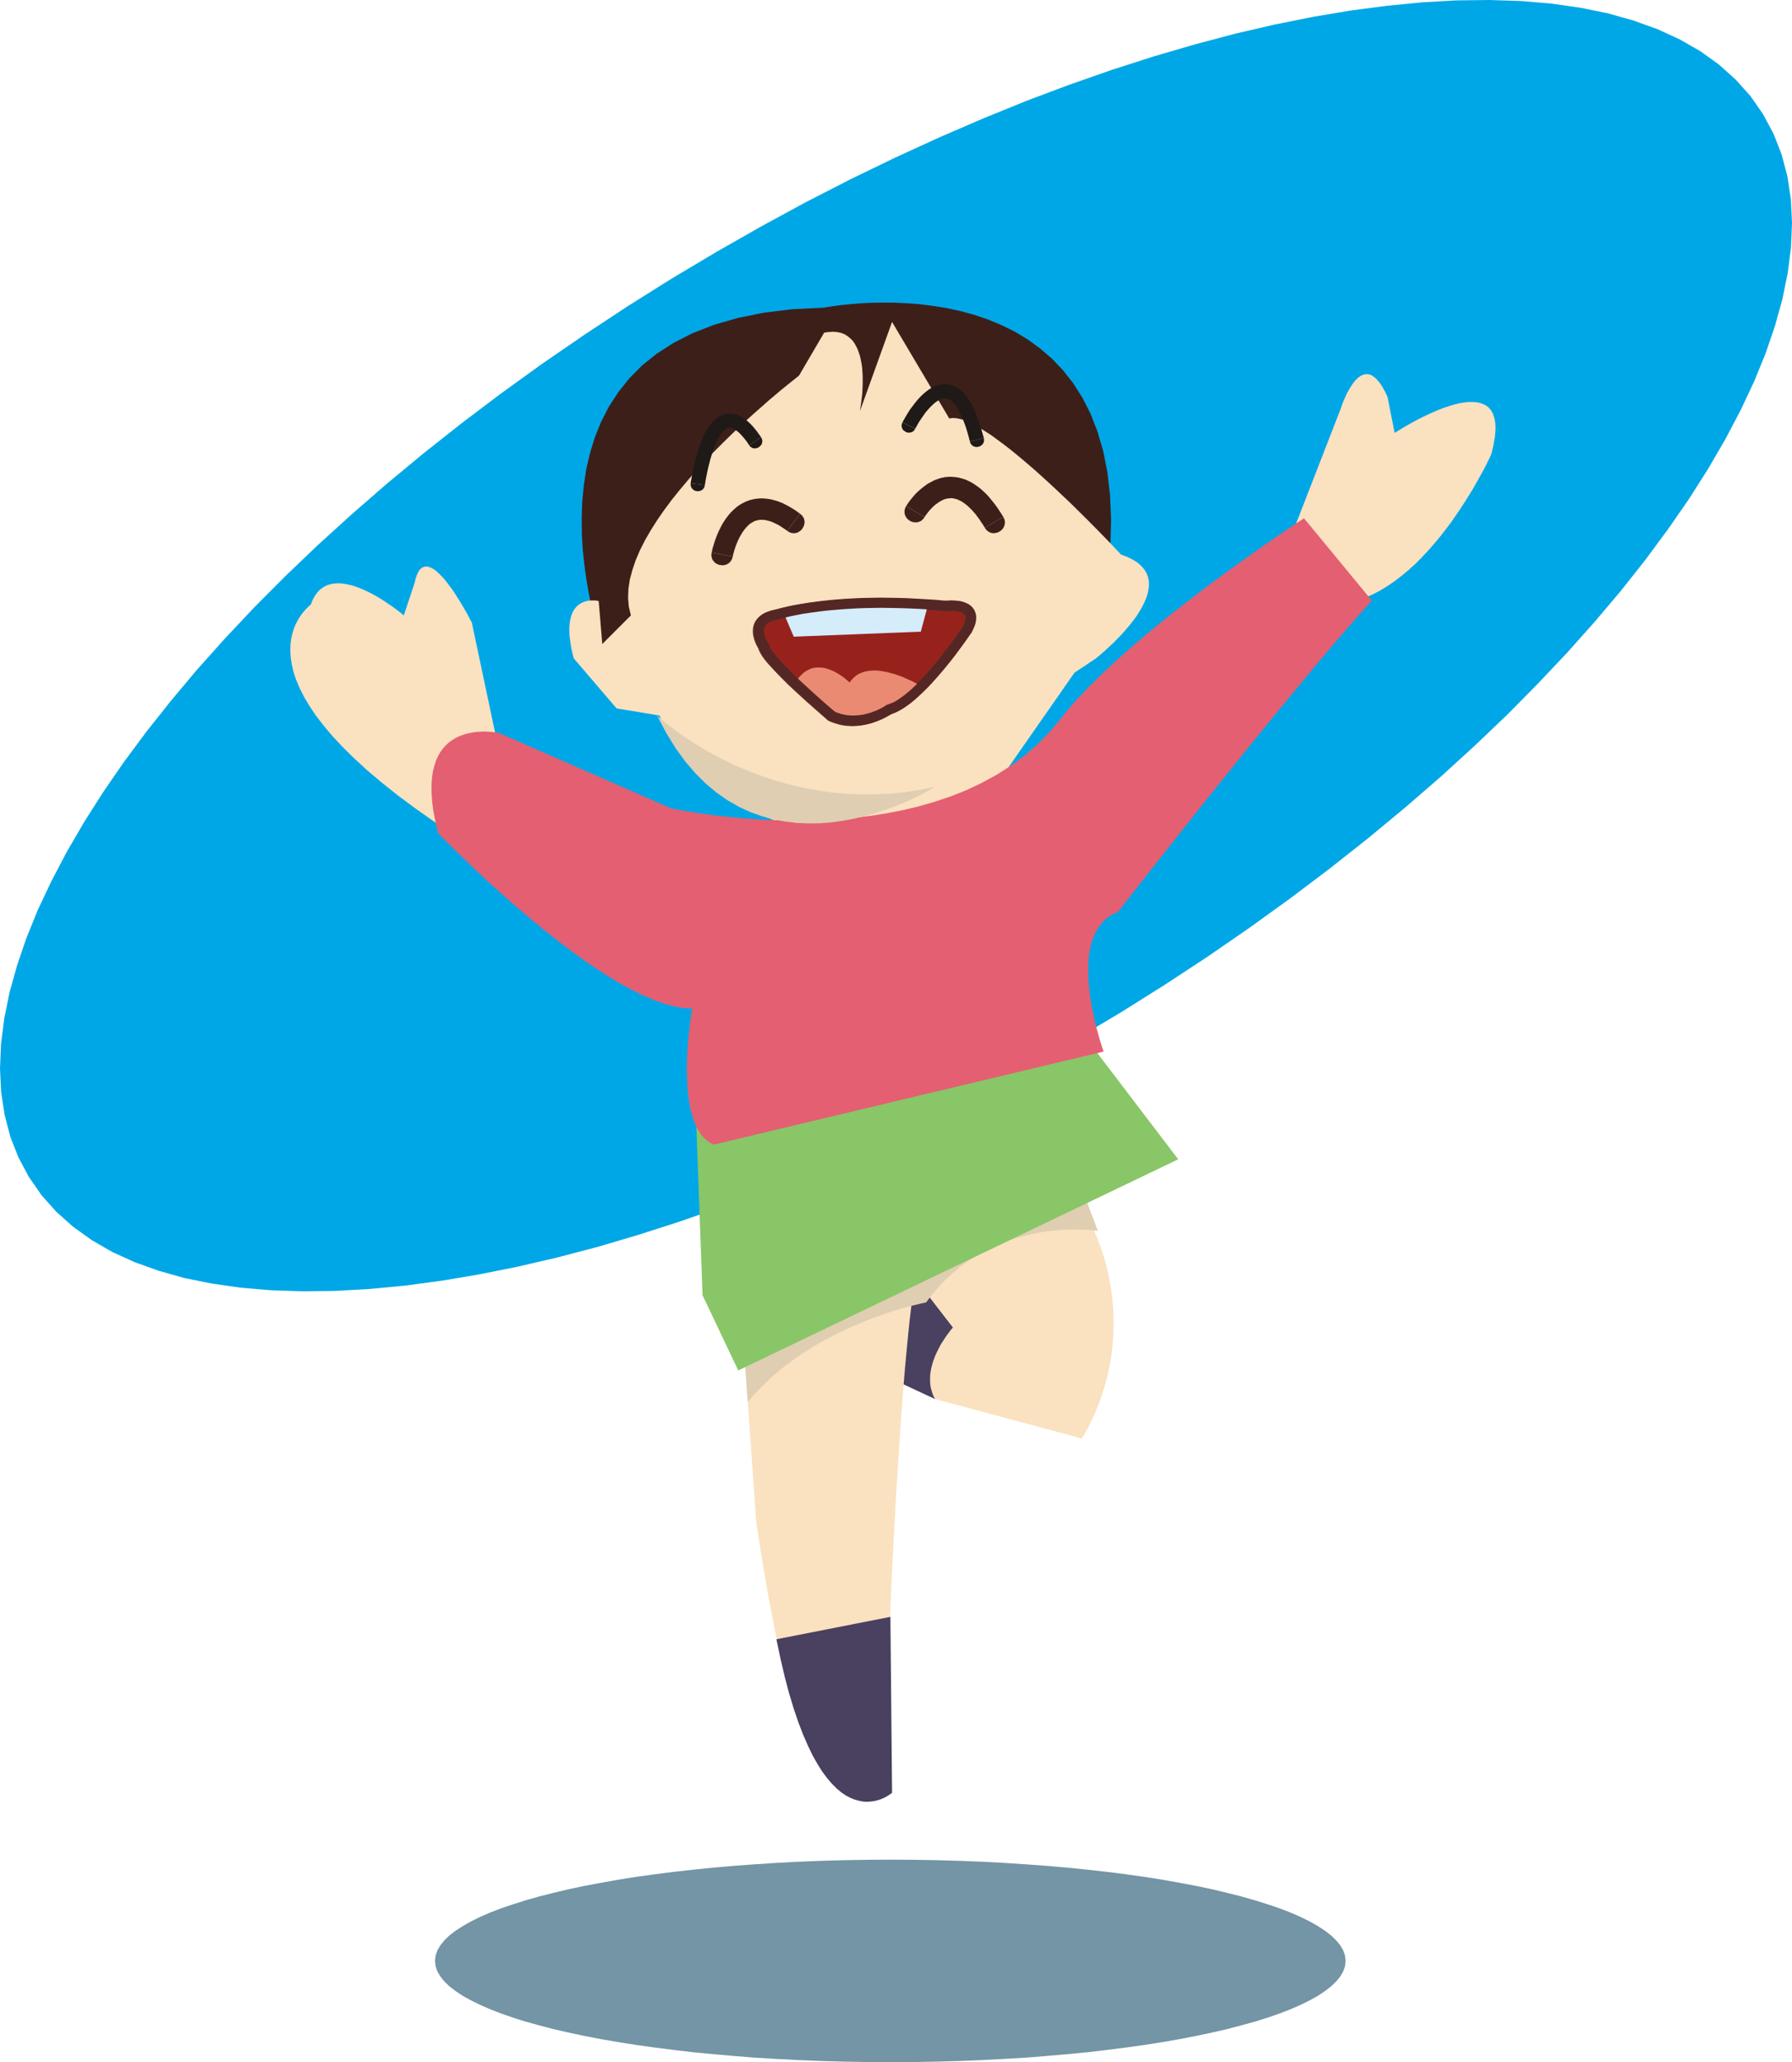
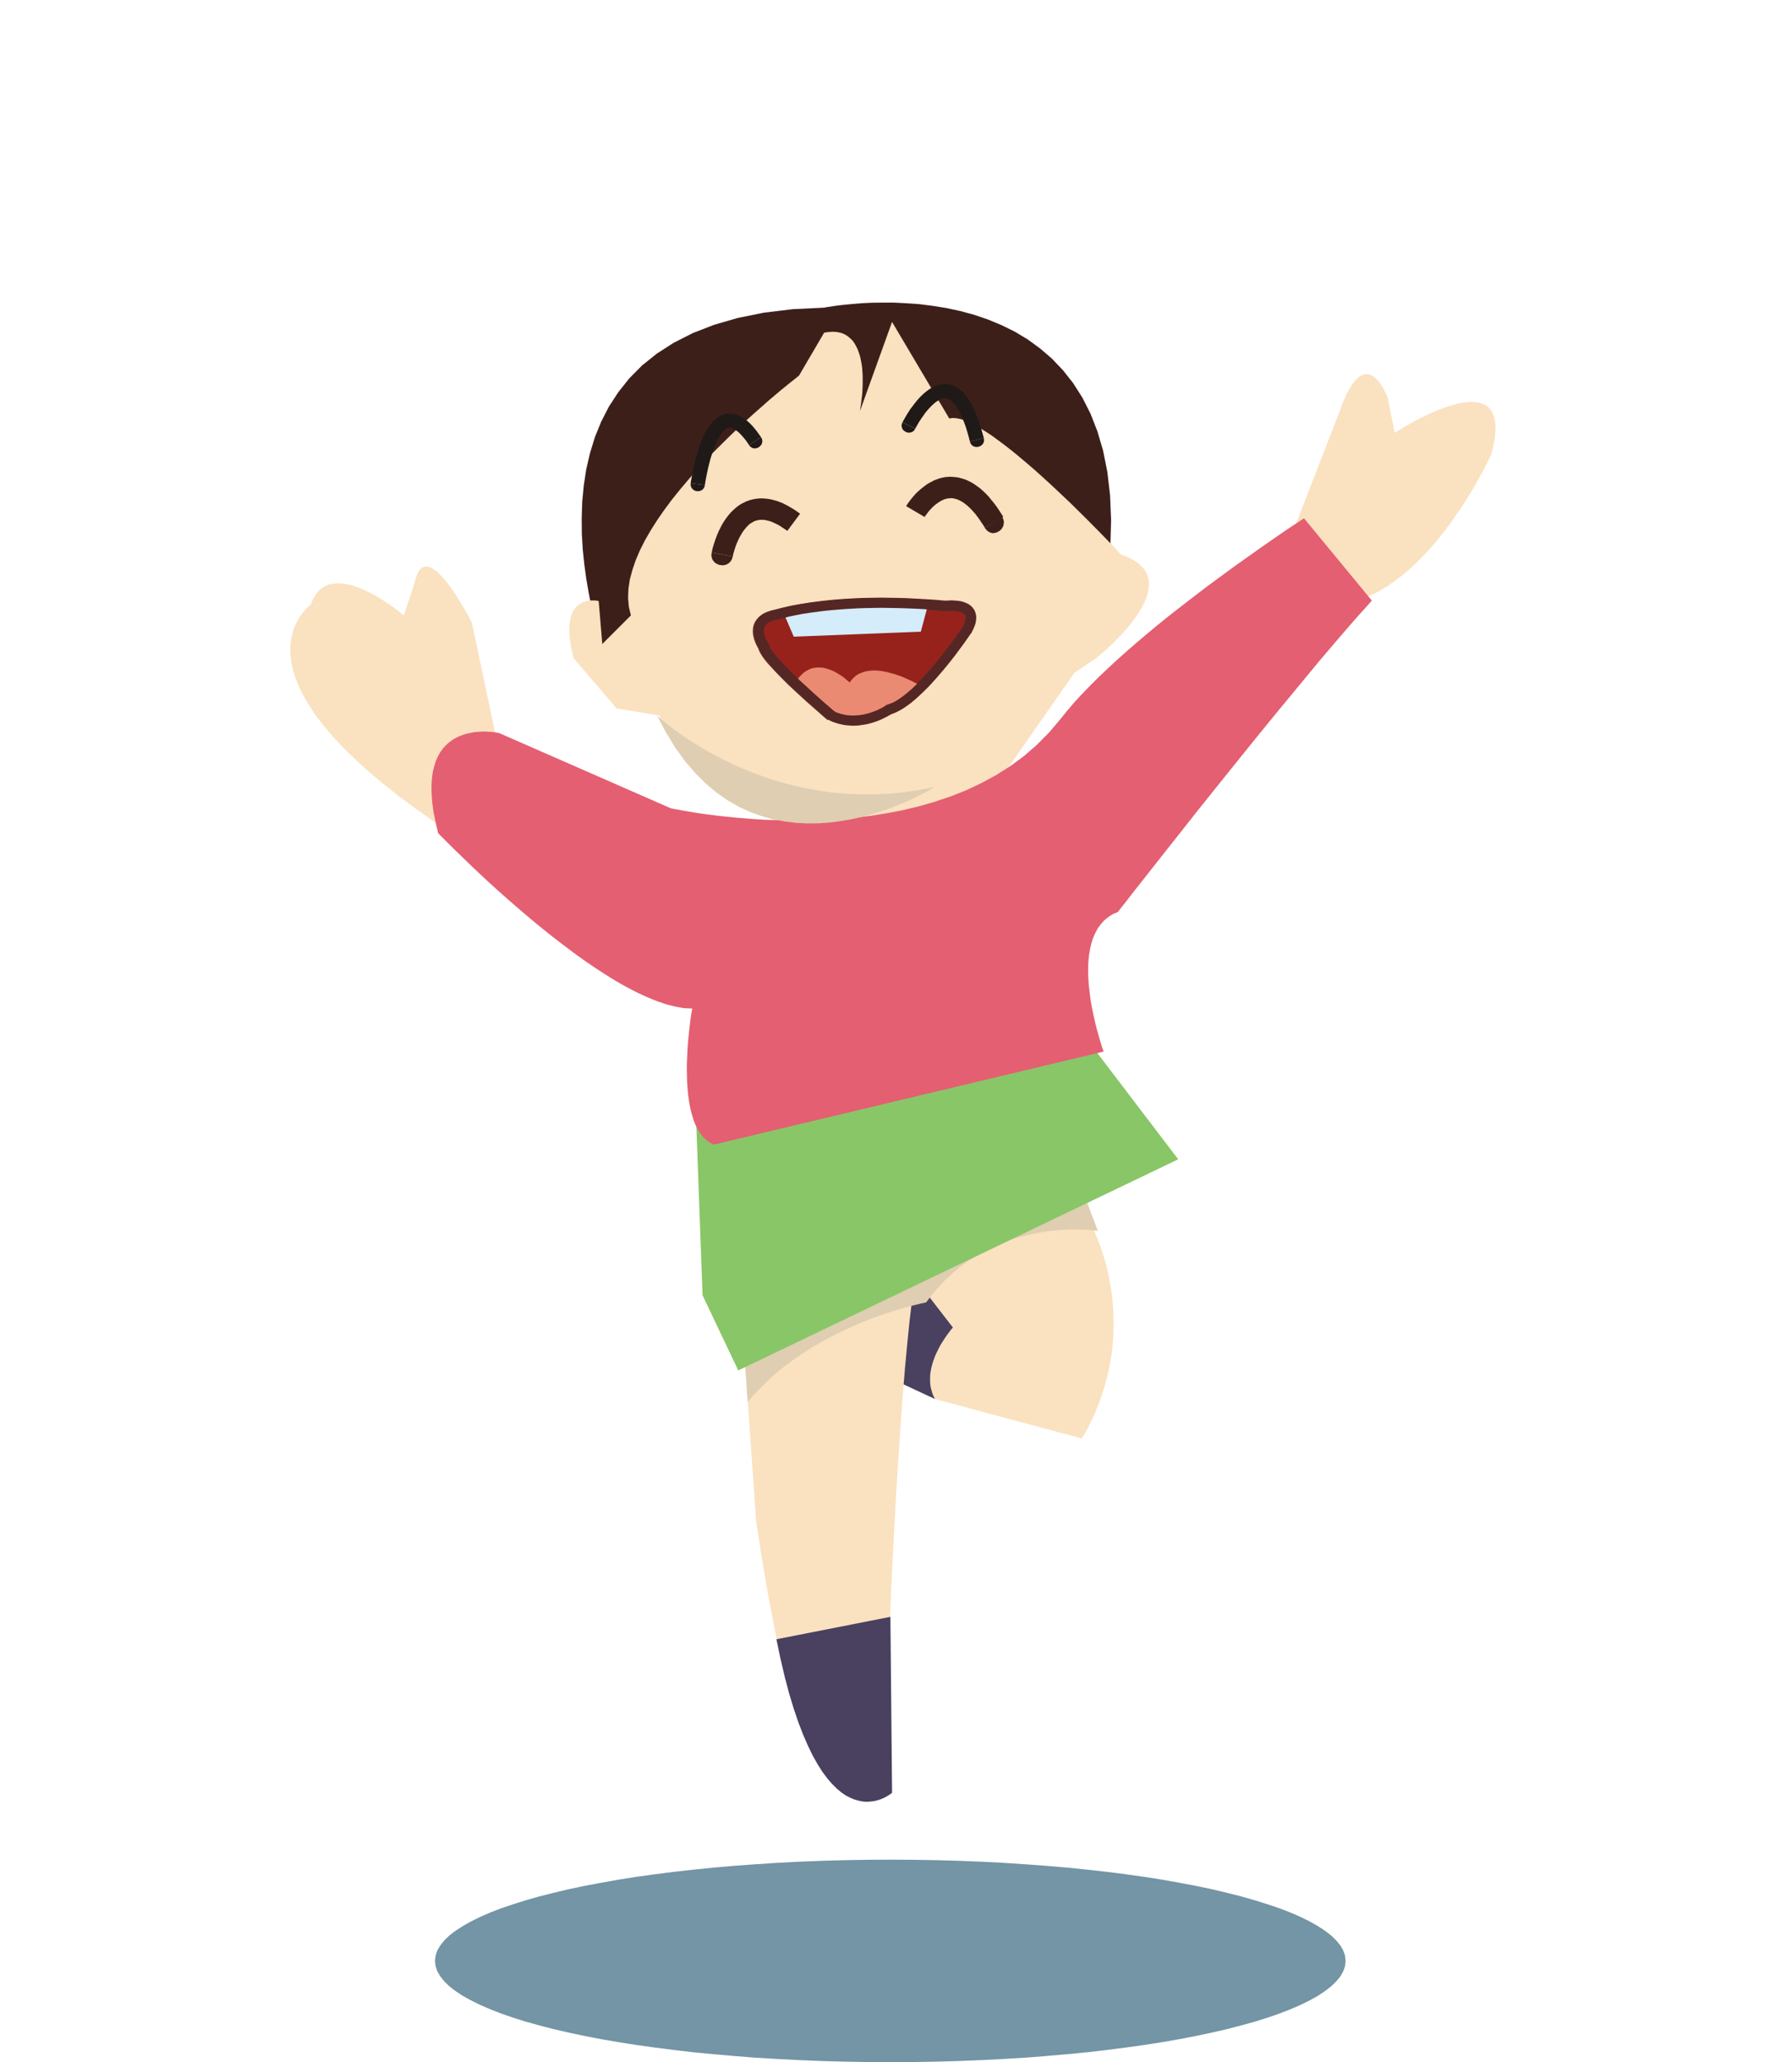
<svg xmlns="http://www.w3.org/2000/svg" width="3.13in" height="3.601in" fill-rule="evenodd" stroke-linecap="round" preserveAspectRatio="none" viewBox="0 0 13909 16000">
  <style>.pen1{stroke:none}.brush2{fill:#fae1c0}.brush3{fill:#4a405f}.brush4{fill:#3d1f1a}.brush5{fill:#dfceb1}.brush8{fill:#5f2d28}.brush11{fill:#542724}.brush12{fill:#1f1a17}</style>
-   <path d="m5211 2163 349-208 348-198 348-189 347-178 345-167 343-157 340-147 337-137 333-125 329-115 324-104 318-93 313-83 306-71 299-60 291-49 284-37 274-27 266-15 256-3 246 8 235 20 224 32 212 43 199 56 187 67 174 80 159 91 145 104 130 117 115 128 98 141 81 152 63 161 44 168 27 177 9 183-8 191-25 197-41 203-58 209-73 214-89 218-105 223-119 226-134 230-148 233-163 235-176 238-189 239-203 240-215 241-228 241-239 242-252 240-263 240-275 238-285 236-296 234-306 231-316 228-326 225-335 220-344 216-349 208-348 199-348 188-347 178-345 168-343 157-340 147-337 136-333 125-329 115-324 104-318 94-313 82-306 71-299 60-291 49-284 38-274 26-266 15-256 3-246-8-235-20-224-32-212-43-199-56-187-67-174-79-159-92-145-104-130-116-115-129-98-141-81-152-63-160-44-169-27-176-9-184 8-191 25-197 41-203 58-208 73-214 89-219 105-222 119-227 134-230 148-233 162-235 176-237 190-239 202-241 216-241 227-241 240-241 252-241 263-239 275-239 285-236 296-234 306-231 316-228 326-224 335-221 344-216z" class="pen1" style="fill:#00a7e6" />
  <path d="m9959 4322 450-1158 2-6 5-16 9-24 13-29 15-34 19-34 10-17 11-17 11-16 12-15 13-14 13-12 14-10 14-8 15-6 15-3h15l16 3 17 7 16 11 17 14 17 19 18 23 18 29 18 33 18 39 55 278 11-7 31-19 46-28 61-34 34-18 36-18 38-18 39-18 40-17 41-16 41-14 40-12 40-10 39-7 38-4h35l34 3 30 8 28 12 25 17 20 23 16 29 12 35 7 41 1 48-5 56-11 63-17 71-6 13-18 37-29 58-41 74-24 43-26 46-30 48-31 50-34 52-36 53-38 55-41 54-43 55-45 54-46 53-49 52-50 51-53 48-54 45-56 43-57 39-59 36-61 31-62 26-63 21-65 16-65 10-68 3-64-1-59-3-52-5-48-7-42-8-36-10-33-11-27-12-24-14-19-14-16-16-13-16-9-16-6-17-4-17-1-17v-18l3-17 4-17 6-16 6-16 8-15 8-15 8-13 16-24 14-18 10-12 4-4zM3856 5746l-194-916-5-8-11-22-18-34-24-42-29-49-32-51-17-27-18-26-19-25-18-25-19-23-19-22-20-20-19-18-18-15-19-12-18-9-17-5-17-2-16 3-15 8-14 12-13 18-11 24-10 29-9 36-83 250-7-6-18-15-30-23-38-28-23-15-24-17-25-16-27-17-28-16-29-16-30-15-30-14-31-13-31-12-31-10-31-7-30-6-30-3h-29l-29 3-27 6-26 9-24 14-23 17-21 22-19 27-17 31-14 36-8 6-20 19-14 14-15 18-16 20-16 24-16 27-15 30-13 33-11 37-9 41-5 43-1 47 3 50 8 54 13 57 20 61 27 64 34 68 42 71 50 75 60 78 69 82 79 85 91 89 101 93 114 96 127 101 139 103 154 108 55 35 51 27 47 18 43 12 39 5 35-1 32-7 29-13 26-18 23-22 20-25 18-30 15-33 13-35 10-37 9-39 7-40 5-41 4-42 3-41 1-40v-77l-1-36-3-64-4-50-4-33-1-12z" class="pen1 brush2" />
  <path d="m7257 10855-416-194 139-722 558 42-281 874z" class="pen1 brush3" />
  <path d="m5758 10217 111 1582 2 14 5 37 9 58 12 75 14 90 17 101 18 109 20 113 22 115 22 113 11 54 12 53 12 51 11 48 12 46 12 42 11 38 12 34 11 29 11 25 11 19 11 14 3 8 9 22 8 15 8 17 11 19 11 20 14 21 14 21 17 21 17 20 19 19 21 18 22 15 23 14 25 10 26 7 28 2 29-1 30-6 31-11 33-17 34-23 35-30 37-37 38-44 39-52 40-61 41-70 43-79 43-88 2-34 3-94 7-147 8-192 11-227 13-255 15-274 18-284 9-143 10-142 10-141 11-139 11-134 12-130 12-124 12-117 13-109 13-100 14-90 14-79 15-67 14-53 16-39 15-24-1416 528z" class="pen1 brush2" />
  <path d="m6924 9689 472 611-12 14-29 38-19 27-20 31-11 17-10 18-10 19-10 20-10 21-9 21-8 22-8 22-6 23-6 23-4 23-4 24-1 24v24l1 25 3 24 6 24 7 24 9 24 12 23 1139 306 6-10 19-30 12-22 15-27 15-31 17-36 18-39 18-43 18-48 18-51 18-55 16-58 15-61 13-65 12-68 9-71 6-74 3-76-1-79-4-81-8-84-13-86-17-88-23-90-28-91-35-93-40-95-47-96-54-97-62-99-1388 472z" class="pen1 brush2" />
  <path d="m6397 2387-245 12-223 27-203 41-183 53-165 64-148 75-131 84-115 92-100 101-85 107-73 112-60 117-49 121-38 124-29 125-19 126-12 126-4 125 1 123 7 120 12 115 15 111 18 105 19 98 21 90 21 81 20 71 18 60 28 85 11 30 3912-861 6-210-8-195-21-180-33-165-44-150-54-138-63-124-72-113-79-100-86-90-92-79-96-70-100-60-104-51-106-44-107-36-107-29-107-23-106-17-103-13-100-7-96-5h-92l-85 1-79 4-71 6-62 6-53 6-75 11-26 5z" class="pen1 brush4" />
  <path d="m5783 10578 2654-1250 84 222-10-1-27-3-44-4-57-2-34-1h-37l-39 2-42 2-45 4-46 5-48 7-50 9-52 11-52 13-54 15-55 18-55 21-56 23-55 27-56 30-56 34-55 37-54 41-53 45-53 49-51 53-49 58-48 63-10 2-29 6-46 11-61 15-36 10-38 12-42 13-44 14-47 16-48 17-51 20-52 21-54 23-55 24-56 27-57 28-58 31-57 32-58 35-58 37-57 39-56 41-56 43-55 46-53 49-52 51-50 53-48 56-21-300z" class="pen1 brush5" />
  <path d="m7604 6274 736-1055 167-111 8-7 24-20 36-31 44-41 25-23 25-26 27-27 26-29 26-30 26-31 25-32 24-33 21-33 20-34 17-34 15-34 11-34 7-33 4-33-1-33-6-31-11-30-17-29-23-27-29-26-36-23-43-22-51-19-12-13-34-36-53-56-70-72-84-85-95-94-51-50-53-50-55-52-55-51-56-51-57-51-57-49-57-48-56-46-56-44-54-40-52-38-51-33-49-30-46-25-43-20-40-15-36-8-32-3-29 4-444-749-250 694 2-8 3-22 5-34 5-43 3-25 2-26 1-28 1-29v-60l-2-31-2-31-4-30-6-30-6-29-9-28-10-27-12-25-13-23-16-22-19-18-20-16-23-14-26-10-28-6-32-3-34 2-37 5-195 333-17 14-48 38-74 60-96 81-54 48-58 51-61 55-63 59-65 62-66 65-67 67-67 70-66 72-64 74-63 75-61 76-57 77-54 78-49 77-45 78-39 77-33 77-26 76-20 74-11 73-3 71 6 69 16 67-222 222-28-333-3-1-11-2-16-2h-31l-12 1-12 2-13 3-13 4-13 5-12 6-13 8-12 9-12 11-11 13-10 14-9 17-8 19-6 21-5 24-4 26-2 29v32l2 34 5 38 6 41 9 44 12 48 333 389 333 55 4 9 10 26 8 19 11 22 12 25 15 28 18 31 21 33 23 35 27 36 29 39 33 40 36 40 40 42 43 42 48 42 51 42 55 41 59 42 64 40 69 39 72 38 78 36 83 34 87 33 93 29 98 27 103 24 109 21 115 17 971-250z" class="pen1 brush2" />
  <path d="m5397 8523 56 1527 277 583 3415-1638-888-1166-2860 694z" class="pen1" style="fill:#89c667" />
  <path d="m6026 12719 885-174 13 1365-6 5-19 13-13 8-16 9-19 9-20 8-23 7-25 6-27 3-28 2-30-2-31-6-33-9-34-14-35-18-35-24-36-30-37-37-37-43-38-51-37-59-38-67-37-77-37-85-37-96-36-106-35-116-34-128-33-141-32-152z" class="pen1 brush3" />
  <path d="m5924 5019-5-9-13-24-8-17-6-18-3-10-3-11-2-10-1-11v-22l1-10 2-11 4-11 4-10 6-10 8-10 9-9 10-9 12-8 14-7 16-7 18-6 20-5 23-5 5-1 15-5 26-6 37-9 46-10 57-10 67-11 77-10 42-5 45-4 47-4 50-4 52-3 55-3 57-2 59-1 62-1 65 1 66 1 70 2 71 3 75 4 76 6 79 7 12-2 31-1h21l21 2 12 2 11 1 11 3 11 3 10 4 11 4 9 5 9 6 8 7 7 8 6 9 4 10 3 11 2 12v13l-1 15-4 16-5 17-8 19-10 20-16 24-45 63-32 43-36 48-41 52-44 54-23 28-24 27-24 27-24 27-25 27-26 25-25 25-25 23-26 23-25 20-25 19-25 17-24 15-24 13-23 10-23 8-10 6-28 17-20 10-24 11-27 11-30 10-17 5-16 5-17 4-18 3-18 3-19 2-19 1h-40l-20-1-20-3-20-4-21-5-21-6-21-8-21-9-22-19-58-50-83-74-95-87-48-46-48-46-44-45-40-43-18-20-16-20-15-18-12-17-11-16-8-14-5-13-3-11z" class="pen1" style="fill:#97221c" />
  <path fill-rule="nonzero" d="m6017 4732 6-1-24 4-23 6-21 7-19 8-17 9-15 11-14 11-12 13-10 13-9 14-6 14-5 15-3 14-1 15-1 14 1 13 1 14 3 12 3 13 3 12 8 21 8 19 14 26 8 13 65-45-4-6-12-23-6-13-6-17-2-7-2-9-2-8v-8l-1-8v-8l1-7 1-7 3-7 2-6 4-6 5-6 5-6 7-6 9-6 11-6 13-5 15-5 18-5 20-4 6-1-6 1 8-2 8-4 6-5 5-5 3-7 2-7 1-7-1-8-1-7-3-6-4-6-6-6-6-4-7-3-8-1-10 1z" class="pen1 brush8" />
  <path fill-rule="nonzero" d="M7326 4665h9l-80-7-77-6-75-4-72-3-70-3-67-1h-127l-60 2-58 2-55 2-53 4-50 3-48 5-45 4-43 5-78 10-68 11-57 11-48 10-37 8-27 7-16 5-7 2 25 75 4-1 15-5 25-6 35-9 46-9 56-10 65-11 77-10 41-5 44-4 47-4 49-4 52-3 54-3 57-2 59-1h125l67 1 68 2 71 3 74 5 76 5 79 7h8-8 9l8-2 7-3 6-5 5-5 3-7 3-6 1-8v-7l-1-7-2-7-4-7-5-5-7-4-7-4-9-1z" class="pen1 brush8" />
  <path fill-rule="nonzero" d="m7535 4910 2-4 11-22 8-22 7-20 4-20 3-19-1-18-2-17-5-17-7-15-9-14-10-12-12-10-12-8-13-7-13-6-13-5-13-3-14-3-13-2-13-2-24-2h-22l-33 1-15 2 10 78 10-1 29-1h18l20 1 9 1 9 2 9 2 9 3 8 2 7 3 7 4 5 3 4 4 3 4 3 4 2 4 2 6 1 7v8l-1 10-3 12-4 14-7 16-9 18 2-3-2 3-3 9-2 8v8l2 7 4 7 4 6 5 5 7 4 6 2 8 2 7 1 7-2 7-2 7-4 6-6 5-8z" class="pen1 brush8" />
  <path fill-rule="nonzero" d="m6920 5538-12 6 13-4 13-5 13-6 14-6 25-14 27-16 26-18 26-20 27-21 26-23 26-25 26-25 26-26 25-27 25-27 25-28 24-28 24-28 44-55 41-52 37-49 32-43 45-64 17-24-66-44-16 23-44 63-31 42-36 48-40 51-44 54-23 27-23 27-24 27-24 27-25 25-24 25-25 24-25 23-24 22-24 19-24 18-23 16-23 14-22 12-10 4-9 5-10 3-9 3-12 5 12-5-9 3-7 5-5 5-4 6-3 7-1 8v7l1 7 3 7 3 6 5 6 6 5 7 3 7 2h9l9-1z" class="pen1 brush8" />
-   <path fill-rule="nonzero" d="m6425 5588 8 6 23 10 24 8 23 7 23 6 22 4 23 3 22 1 21 1 21-1 21-1 21-2 19-3 20-4 18-4 18-5 18-5 31-11 29-12 26-11 22-12 29-17 13-8-45-65-8 6-27 15-19 10-22 10-25 10-29 10-14 4-15 4-16 4-17 3-17 3-17 1-17 2h-36l-18-2-18-2-18-3-19-5-19-5-18-7-19-8 9 5-9-5-9-3-8-2-8 1-7 2-6 4-6 4-5 6-3 6-3 7-1 8v7l1 7 3 7 4 6 6 6 8 5z" class="pen1 brush8" />
  <path fill-rule="nonzero" d="m5892 5042-7-18 2 10 3 9 3 9 5 9 9 16 11 18 14 19 15 19 17 20 19 21 41 44 45 46 47 47 49 46 96 88 83 73 58 51 23 19 51-60-22-18-58-51-82-73-95-87-48-45-47-46-44-44-39-43-17-19-16-19-14-17-11-16-9-14-7-12-1-3-2-4-1-2v-1l-6-17 6 17-2-9-3-7-5-6-5-5-7-4-7-2-7-1h-7l-8 2-7 2-6 4-5 5-5 6-3 8-1 8v9z" class="pen1 brush8" />
  <path d="m6082 4756 9-1 25-5 40-6 53-9 63-9 74-11 80-10 87-9 90-9 93-7 46-3 47-2 46-1 46-1h45l44 1 42 2 41 4 40 4 38 5 35 7 34 8-53 197-986 39-79-184z" class="pen1" style="fill:#d5ecfb" />
  <path d="m6174 5295 11 13 30 34 21 23 24 25 27 27 28 28 31 27 31 27 16 12 16 12 16 12 15 10 16 9 15 9 15 7 15 6 15 4 13 4 14 1h12l17-1 46-4 32-3 37-6 41-8 44-11 23-7 24-7 24-8 24-10 25-10 25-11 24-12 25-13 24-15 24-15 24-17 23-19 23-19 22-21 21-22 20-24-18-11-48-25-33-15-38-17-20-8-21-7-22-8-22-6-23-6-23-6-23-4-23-4-23-2-23-1-23 1-22 2-22 4-21 6-20 8-19 9-18 12-17 15-16 17-14 19-12-10-32-27-22-16-26-16-14-8-14-8-16-7-15-6-17-6-16-5-17-4-17-2-18-1h-17l-18 2-18 3-17 6-17 8-18 10-17 12-16 15-16 17-16 20-15 23z" class="pen1" style="fill:#eb8a73" />
  <path fill-rule="nonzero" d="m5899 5038 6 7 7 6 7 3 7 2h8l7-2 7-2 6-4 6-4 5-6 3-6 3-7 1-8-1-7-2-8-5-8z" class="pen1 brush11" />
  <path fill-rule="nonzero" d="m6025 4729 6-2-25 5-22 6-21 7-19 8-18 9-15 10-14 12-12 12-10 14-8 14-7 14-4 15-3 14-2 15v27l2 13 2 13 3 12 4 13 7 20 9 20 14 26 7 12 65-44-4-6-12-23-6-13-6-17-2-8-2-8-1-8-1-8v-24l2-7 2-6 3-6 3-6 5-7 6-6 7-6 9-6 11-5 12-6 15-5 18-4 20-4 6-1-6 1 9-2 7-4 6-5 5-6 3-6 3-7v-15l-2-7-3-7-4-6-5-5-6-4-8-3-8-1h-9z" class="pen1 brush11" />
  <path fill-rule="nonzero" d="M7333 4661h9l-79-7-78-5-74-4-72-4-70-2-68-1-64-1-63 1-60 1-58 2-55 3-53 3-50 4-47 4-46 5-43 5-77 10-68 11-58 10-47 10-37 9-27 7-17 5-6 2 24 75 4-2 15-4 25-6 36-9 45-9 56-11 66-10 76-10 42-5 44-4 46-4 50-4 51-3 54-3 57-2 59-1 62-1 64 1 66 1 69 2 71 3 74 4 75 6 79 7 9-1-9 1h9l8-2 7-3 6-5 5-6 4-6 2-7 2-7v-7l-2-8-2-6-4-7-5-5-6-5-8-3-9-2z" class="pen1 brush11" />
  <path fill-rule="nonzero" d="m7542 4906 2-3 11-23 9-21 7-20 4-20 2-19v-18l-3-18-5-16-7-16-9-13-10-12-12-10-12-9-13-6-13-6-13-5-13-4-13-3-13-2-14-1-23-2-23-1-33 2-15 1 11 78 9-1 30-1h17l20 2 9 1 10 2 9 2 8 2 8 3 8 3 6 4 5 3 4 4 4 4 3 4 2 4 1 6 1 6v9l-1 10-3 12-4 14-7 16-8 18 2-3-2 3-4 9-1 8v8l2 7 3 7 4 5 6 5 6 4 7 3 7 2h7l8-1 7-2 6-5 6-5 5-8z" class="pen1 brush11" />
  <path fill-rule="nonzero" d="m6927 5535-12 5 13-4 13-4 14-6 13-6 26-14 26-16 26-18 27-20 26-22 26-23 26-24 26-25 26-26 26-27 25-28 24-27 24-28 24-28 45-55 41-52 36-49 32-43 45-64 17-25-65-43-16 23-45 63-31 42-36 48-40 51-44 54-22 27-24 27-24 27-24 26-24 26-25 25-25 24-24 23-25 21-24 20-24 18-23 16-22 14-22 12-10 4-10 4-10 4-9 3-12 5 12-5-9 3-7 4-5 6-4 6-3 7-1 7v8l2 7 2 7 4 6 5 6 5 4 7 4 8 2h8l9-2z" class="pen1 brush11" />
  <path fill-rule="nonzero" d="m6432 5585 9 6 23 10 23 8 23 7 23 5 23 5 22 2 22 2 22 1 21-1 21-1 20-3 20-3 19-3 18-4 19-5 17-5 32-11 29-12 25-12 22-11 30-17 12-8-45-65-8 5-27 16-18 9-22 11-26 10-28 10-15 4-15 4-16 4-16 3-17 2-17 2-18 1-17 1-18-1-18-1-19-2-18-4-19-4-18-6-19-6-19-9 9 6-9-6-8-3-9-1-7 1-8 2-6 4-6 4-4 6-4 6-3 7-1 7v8l1 7 3 7 5 6 6 6 8 5z" class="pen1 brush11" />
  <path fill-rule="nonzero" d="m5893 5021 1 9 3 10 4 8 4 10 9 16 12 18 13 18 16 20 17 20 18 21 41 44 45 46 48 46 49 47 95 87 83 74 59 51 22 19 51-60-22-19-58-50-82-73-95-87-48-45-46-46-44-45-40-42-17-20-15-18-14-17-12-16-9-14-6-12-2-4-1-3-1-2v-1z" class="pen1 brush11" />
  <path fill-rule="nonzero" d="m5971 5011-2-9-4-7-4-7-6-5-6-3-7-2-8-1h-7l-7 1-7 3-6 4-6 5-4 6-3 7-2 8 1 10z" class="pen1 brush11" />
  <path fill-rule="nonzero" d="M5361 3749v19l2 5 2 6 2 5 3 4 3 4 4 4 3 3 5 3 4 3 10 4 10 2h10l10-1 10-3 9-5 5-3 3-4 4-4 3-4 3-6 2-5 2-6 1-7z" class="pen1 brush12" />
  <path fill-rule="nonzero" d="m5907 3392-17-24-16-22-16-20-16-19-16-17-16-15-16-14-16-13-16-10-17-9-17-8-17-6-17-4-17-3h-17l-17 1-17 3-16 5-15 6-14 8-13 9-12 9-12 11-11 11-11 12-10 12-9 13-9 14-16 27-15 29-13 30-13 31-11 32-10 31-9 32-9 30-7 30-7 28-10 50-7 40-5 26-1 11 110 14 1-8 4-25 7-37 10-48 6-26 7-27 7-28 9-29 9-28 10-28 11-28 11-25 12-24 14-22 5-9 7-9 6-8 7-8 6-6 6-5 6-5 6-4 5-3 5-2 5-1 5-1h15l7 2 7 3 8 3 8 5 10 7 11 8 11 9 12 12 12 13 13 15 14 17 14 19 14 22z" class="pen1 brush12" />
  <path fill-rule="nonzero" d="m5814 3454 4 5 4 5 5 4 5 3 4 3 5 2 5 2 6 1h10l5-1 5-1 10-3 9-5 8-7 7-7 3-5 3-4 2-5 1-5 1-5 1-5v-6l-1-5-1-6-2-6-3-5-3-6zm1191-177-3 6-2 6-1 6-1 5v6l1 5 1 5 2 5 2 5 2 5 3 4 4 4 8 6 9 6 9 4 10 2h11l5-1 5-1 5-1 4-2 5-3 5-3 4-4 4-5 3-5 4-6z" class="pen1 brush12" />
  <path fill-rule="nonzero" d="m7636 3399-10-37-10-34-10-32-10-31-10-29-11-27-11-25-11-24-11-22-12-21-12-19-13-18-12-16-13-15-14-13-14-12-15-11-15-9-15-8-16-6-16-5-16-3-16-2h-15l-16 1-15 3-15 4-14 4-14 6-14 6-12 7-14 8-23 17-22 18-21 20-19 20-18 21-17 22-16 21-15 20-24 38-18 31-12 21-4 9 99 49 3-6 10-18 16-28 23-34 12-17 13-19 15-18 15-17 16-17 16-15 16-14 17-12 7-4 8-4 7-4 7-3 7-2 7-2h6l6-1h7l5 1 6 1 6 1 7 3 6 3 7 5 8 5 8 7 8 8 9 10 8 11 9 13 10 15 9 17 10 18 9 20 10 22 9 24 10 26 9 28 9 30 9 32 9 35z" class="pen1 brush12" />
  <path fill-rule="nonzero" d="m7528 3426 2 6 2 6 3 5 4 5 3 4 4 4 4 3 5 3 10 4 10 2h10l10-2 10-3 9-5 4-3 4-4 4-3 3-5 3-4 2-5 2-5 1-5v-6l1-6-1-6-1-7z" class="pen1 brush12" />
  <path d="m8231 5579 51-63 55-65 60-65 63-65 67-67 70-66 72-67 75-67 76-66 78-66 78-65 79-64 80-63 79-61 78-60 77-59 76-56 74-54 71-52 69-49 127-90 112-78 92-63 71-47 44-29 16-11 527 639-59 66-64 71-67 77-70 81-149 175-156 189-163 197-164 201-163 202-160 199-152 190-141 179-129 163-112 142-93 118-69 89-45 57-15 20-40 17-35 22-31 26-26 29-24 32-19 36-17 37-13 40-10 42-8 44-5 45-3 46v46l1 47 3 48 5 47 6 46 6 46 8 45 9 43 9 41 9 40 9 37 10 35 17 60 14 46 10 29 4 11-3027 722-30-16-27-19-24-24-22-27-19-30-17-33-15-36-12-39-11-40-9-43-7-43-6-45-4-46-3-46-1-47-1-46v-46l2-45 2-44 2-43 7-81 8-71 7-60 7-46 5-29 2-11-65-3-67-12-71-18-73-25-76-31-78-36-79-41-81-46-81-50-82-53-82-56-82-59-81-61-81-62-79-63-78-64-76-64-73-63-71-62-68-61-64-58-61-57-56-53-52-50-90-87-67-67-43-43-15-15-20-85-16-79-10-73-5-68-1-61 3-56 7-52 11-46 13-41 17-38 19-33 22-29 23-25 25-22 27-19 28-16 28-13 29-10 28-8 29-6 28-5 27-2 27-2h24l23 1 21 1 19 2 16 2 22 4 8 1 1333 584 24 5 69 13 50 8 59 10 68 10 76 10 83 9 91 9 96 8 103 7 108 4 112 3 116-1 119-3 122-7 124-11 125-14 126-20 126-24 126-30 125-36 123-41 121-48 119-56 114-62 111-70 106-78 100-87 95-96 88-104z" class="pen1" style="fill:#e45f71" />
  <path d="m6910 14429 182 1 180 3 176 5 174 7 171 9 168 11 164 12 161 14 156 16 153 17 148 19 143 20 139 22 133 24 128 24 123 26 117 28 111 28 105 30 99 31 92 31 85 33 78 34 71 35 63 36 55 36 48 37 39 38 32 39 22 39 14 40 4 41-4 40-14 40-22 39-32 39-39 38-48 37-55 37-63 35-71 35-78 34-85 33-92 32-99 31-105 29-111 29-117 27-123 26-128 25-133 23-139 22-143 20-148 19-153 18-156 15-161 14-164 13-168 10-171 9-174 7-176 5-180 3-182 1-182-1-179-3-177-5-174-7-171-9-168-10-164-13-160-14-157-15-152-18-148-19-144-20-138-22-134-23-128-25-123-26-117-27-111-29-105-29-98-31-92-32-85-33-78-34-71-35-63-35-56-37-48-37-39-38-31-39-23-39-13-40-5-40 5-41 13-40 23-39 31-39 39-38 48-37 56-36 63-36 71-35 78-34 85-33 92-31 98-31 105-30 111-28 117-28 123-26 128-24 134-24 138-22 144-20 148-19 152-17 157-16 160-14 164-12 168-11 171-9 174-7 177-5 179-3 182-1z" class="pen1" style="fill:#7395a5" />
  <path fill-rule="nonzero" d="m5524 4287-2 10v19l2 8 2 8 3 8 4 7 5 6 5 6 5 6 6 4 7 5 7 3 7 3 7 3 8 1 8 1 7 1h8l8-1 7-2 8-2 7-3 7-4 6-4 6-5 6-6 5-7 5-7 3-8 4-9 2-10z" class="pen1 brush4" />
  <path fill-rule="nonzero" d="m6210 3986-22-16-23-16-22-13-22-13-21-11-21-11-22-9-21-8-20-6-21-6-20-4-20-3-20-2-20-1h-18l-19 2-19 2-18 4-17 4-17 6-17 6-15 8-15 7-15 9-14 9-13 10-13 11-12 11-22 21-20 24-18 24-16 24-15 25-12 24-12 24-10 23-9 23-8 22-12 37-9 30-4 21-2 9 163 31 1-3 3-16 7-24 10-32 6-16 7-17 8-18 9-19 10-18 10-17 11-17 12-16 13-15 14-14 5-5 7-6 7-5 7-4 7-4 7-4 7-4 8-3 7-2 8-2 8-2 9-1 9-1h9l10 1h11l11 2 11 3 13 3 13 4 13 5 15 7 15 7 16 8 16 10 17 11 18 12 19 13z" class="pen1 brush4" />
-   <path fill-rule="nonzero" d="m6111 4119 8 6 8 4 9 4 8 2 8 2h16l8-1 8-2 7-3 7-3 6-4 7-5 6-5 5-5 5-7 4-6 4-7 3-7 3-7 2-7 1-8 1-8v-8l-2-7-1-8-3-8-4-7-5-7-5-7-7-7-8-7zm922-192-5 9-3 9-3 9-1 8-1 9 1 8 1 8 2 7 3 8 3 6 4 7 5 6 5 6 6 5 6 5 7 4 6 4 8 3 7 2 7 2 8 1h16l7-1 8-2 7-3 8-3 7-5 6-5 7-7 6-7 5-9z" class="pen1 brush4" />
  <path fill-rule="nonzero" d="m7787 4010-17-27-17-26-16-24-17-23-17-21-17-21-16-19-17-18-17-16-17-16-17-14-18-13-17-12-17-11-18-10-18-9-18-8-17-6-18-5-18-5-17-3-18-2-17-1-17-1-16 1-17 1-16 3-15 3-15 4-15 5-14 5-16 6-24 13-25 13-22 16-21 16-19 16-18 16-16 16-15 17-23 28-18 24-11 17-5 8 143 84 1-1 8-12 13-17 18-23 10-10 11-12 12-11 13-11 14-10 13-9 15-9 16-8 5-2 8-3 7-2 7-2 8-1 7-1 7-1h8l8-1 8 1 7 1 9 2 8 2 9 2 9 4 10 4 9 5 10 5 11 7 11 8 12 9 11 9 13 12 12 12 13 13 13 15 14 16 13 18 14 19 14 21 15 22 14 23z" class="pen1 brush4" />
-   <path fill-rule="nonzero" d="m7644 4095 6 9 6 7 6 6 7 6 7 4 7 4 8 3 7 1 8 2h8l8-1 7-1 8-2 7-2 7-3 7-4 7-4 6-5 5-5 6-6 4-6 4-7 4-7 2-7 2-8 1-8 1-8-1-8-1-9-3-8-4-9-4-9z" class="pen1 brush4" />
+   <path fill-rule="nonzero" d="m7644 4095 6 9 6 7 6 6 7 6 7 4 7 4 8 3 7 1 8 2l8-1 7-1 8-2 7-2 7-3 7-4 7-4 6-5 5-5 6-6 4-6 4-7 4-7 2-7 2-8 1-8 1-8-1-8-1-9-3-8-4-9-4-9z" class="pen1 brush4" />
  <path d="m5100 5552 10 9 30 26 23 19 26 21 32 24 36 27 40 29 45 30 49 31 53 33 58 33 61 34 65 33 69 33 73 32 77 31 80 29 83 28 87 25 90 23 94 19 96 17 100 13 102 8 106 5 108-1 111-5 114-11 116-17 118-23-16 10-47 27-34 18-41 20-46 22-52 24-58 23-62 24-67 23-71 22-75 20-77 17-81 14-83 11-85 6-87 1-89-4-89-11-89-17-90-24-89-32-89-41-87-50-86-60-84-70-82-82-79-92-76-105-72-118-69-131z" class="pen1 brush5" />
</svg>